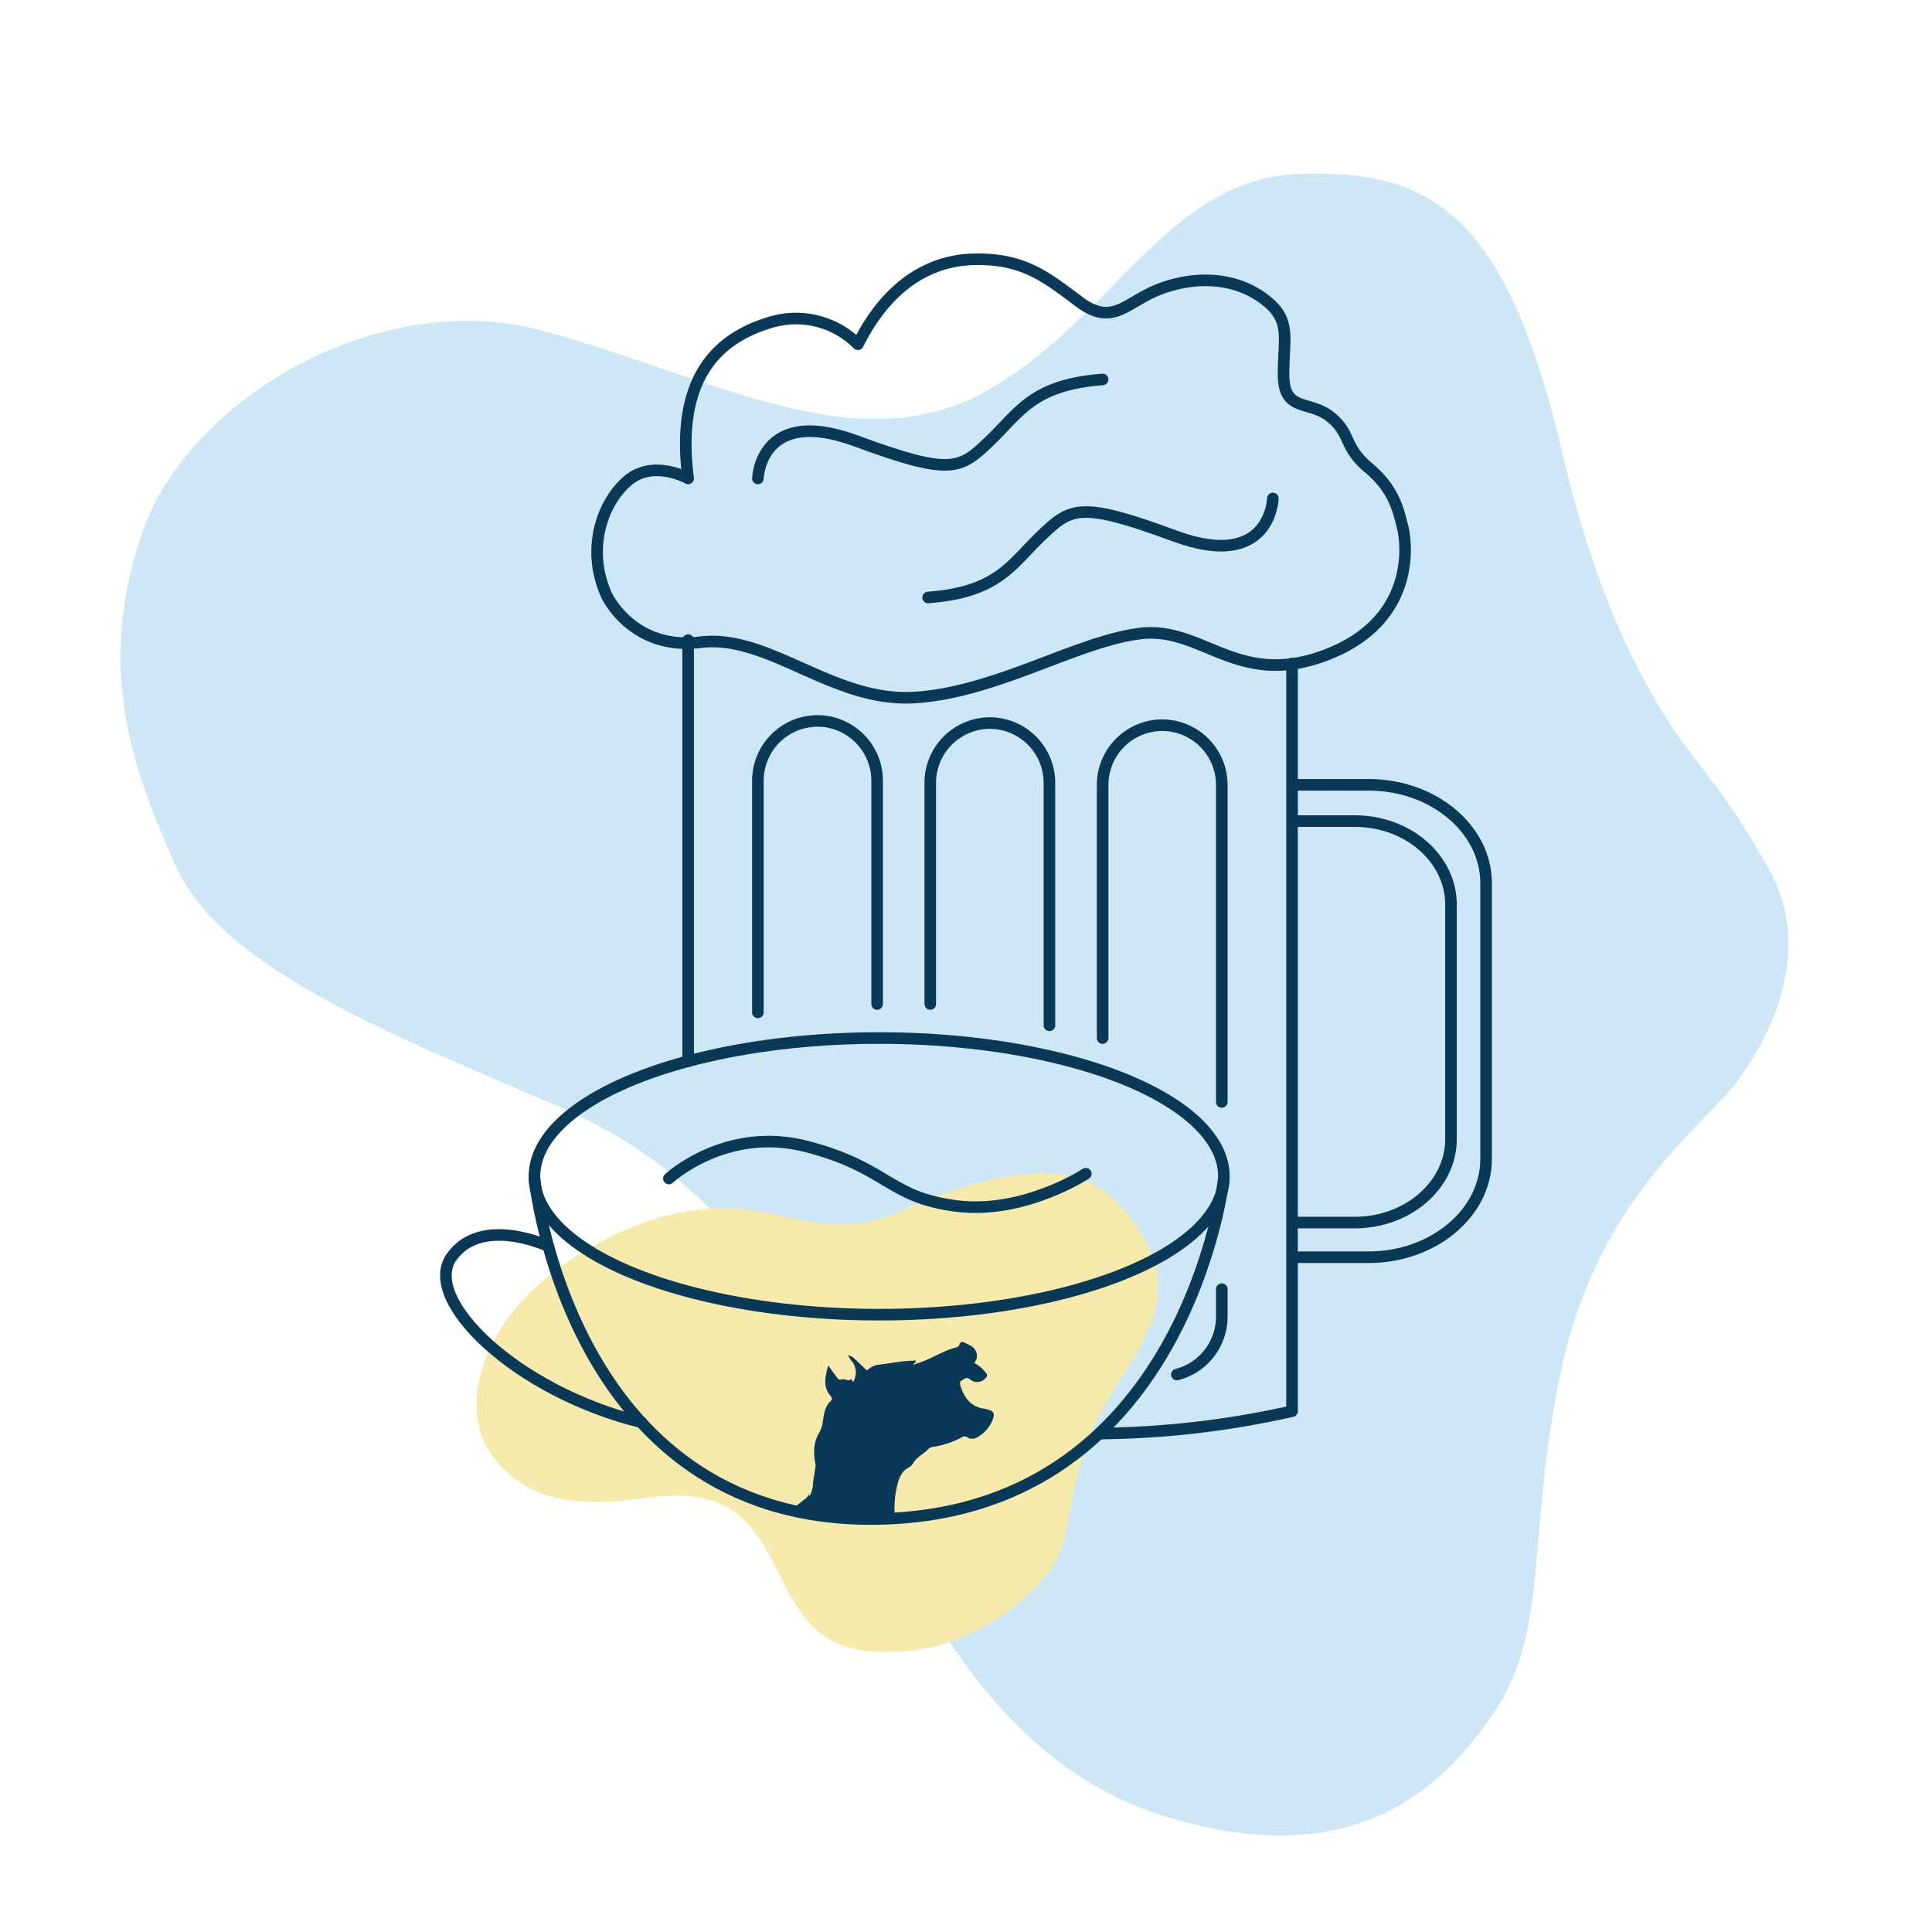
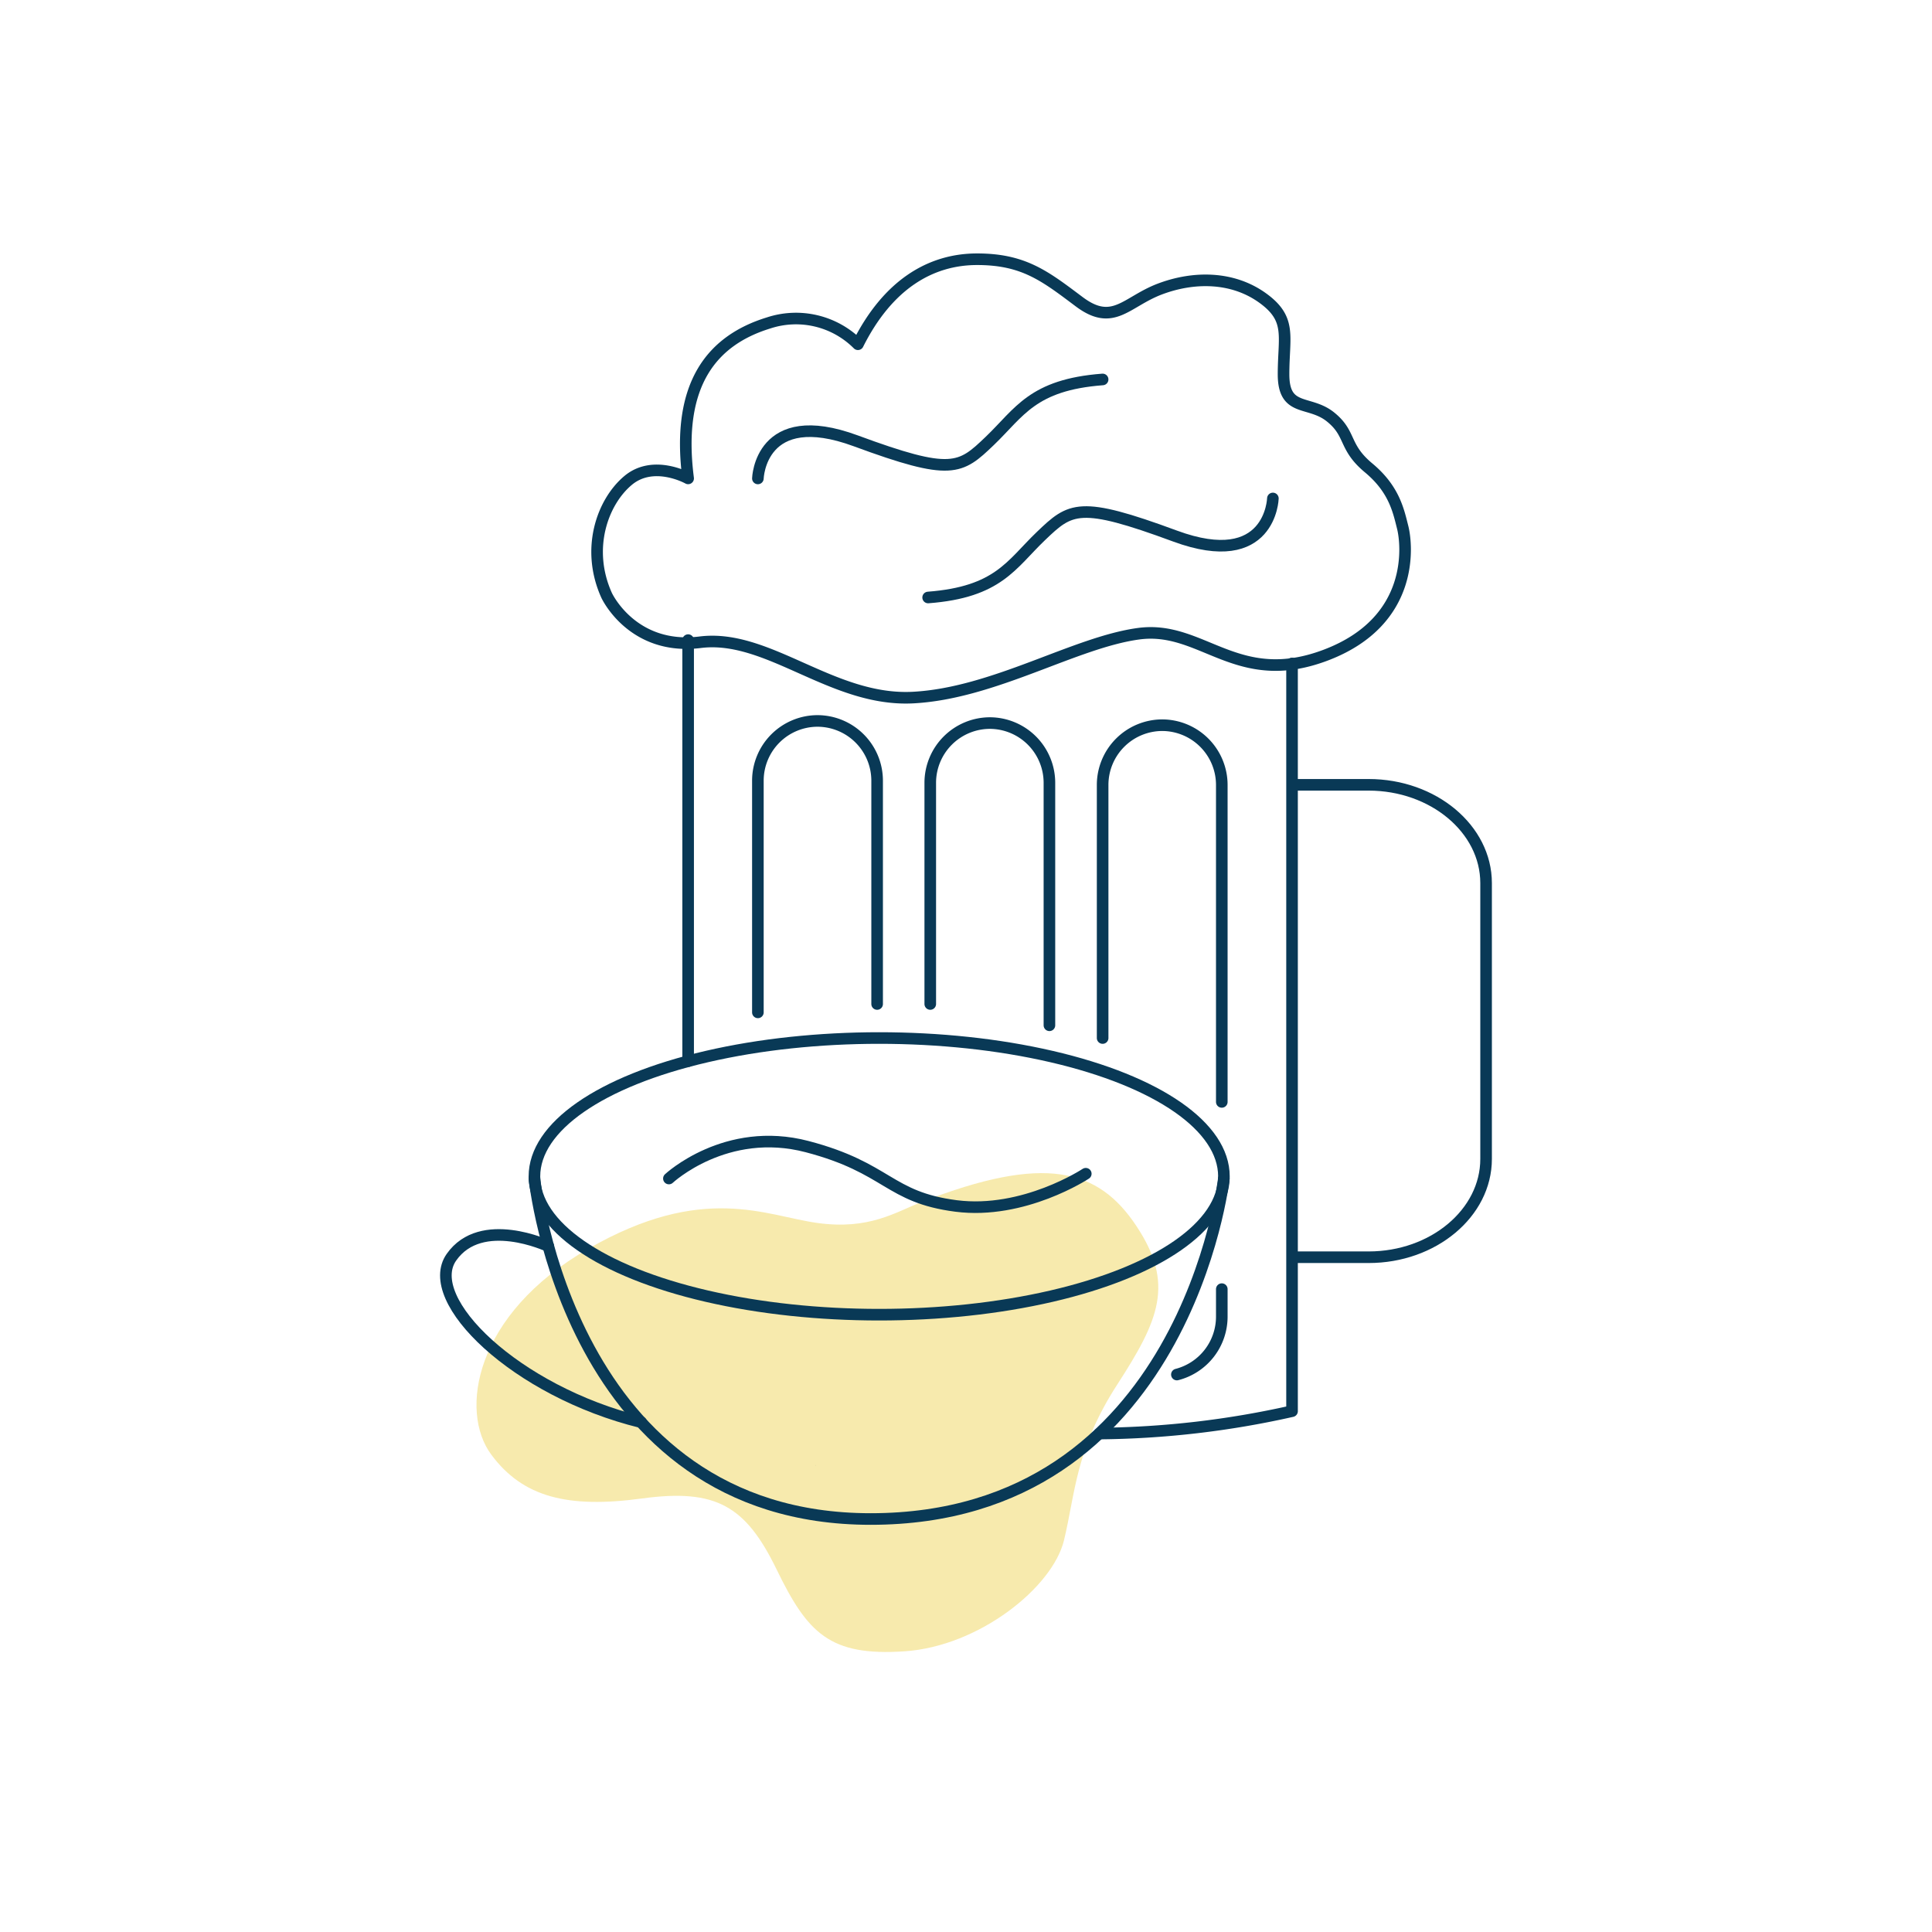
<svg xmlns="http://www.w3.org/2000/svg" id="Layer_1" data-name="Layer 1" viewBox="0 0 500 500">
-   <path d="M404.43,117.51c4.51,19.16,12.43,46.72,28.63,71.13,6,9.08,13.3,15.91,24.56,35.93,12.23,21.72.29,44.29-8.36,55.66s-35.3,30.06-44.82,72.6-3.16,68-17.32,89.62-38.16,42.7-86.48,27.34-69.07-68.55-82.95-101.08S187.25,305,145,286.6s-87.19-35.43-99.35-62.17S25.12,172,36.76,137.91,97.11,74.59,139,85.26s81.16,34.7,115,16.6S301.47,46.2,336.38,45,390,56.21,404.43,117.51Z" fill="#cee7f6" />
  <path d="M238.52,311.07c-6.8,2.66-13.6,7.29-27,5.43s-29.56-10.4-59.22,6.65-33.41,42.12-25.2,53.25,19.92,14,39.08,11.4S193,389.74,201,406.2s13.72,22.46,33.08,21.16,38.32-16.58,41.27-28.7,2.94-23.57,13.78-40.32,14.89-26.06,5-41S270.34,298.65,238.52,311.07Z" fill="#f7eaad" />
  <path d="M138.31,305s8.82,88.12,87,88.12c81.51,0,91.42-88.12,91.42-88.12" fill="none" stroke="#093956" stroke-linecap="round" stroke-linejoin="round" stroke-width="3" />
  <ellipse cx="227.53" cy="304.44" rx="89.22" ry="35.8" fill="none" stroke="#093956" stroke-linecap="round" stroke-linejoin="round" stroke-width="3" />
  <path d="M141.9,322.5s-17.35-8.14-25.07,2.87,16.68,34.72,49.1,42.69" fill="none" stroke="#093956" stroke-linecap="round" stroke-linejoin="round" stroke-width="3" />
  <line x1="178.09" y1="274.64" x2="178.09" y2="165.66" fill="none" stroke="#093956" stroke-linecap="round" stroke-linejoin="round" stroke-width="3" />
  <path d="M334.38,171.71v193.5A235.85,235.85,0,0,1,284.55,371" fill="none" stroke="#093956" stroke-linecap="round" stroke-linejoin="round" stroke-width="3" />
-   <path d="M334.93,316.39h15.76c13.66,0,24.83-9.72,24.83-21.61V234.11c0-11.89-11.17-21.61-24.83-21.61H334.93" fill="none" stroke="#093956" stroke-linecap="round" stroke-linejoin="round" stroke-width="3" />
  <path d="M334.93,325.37h19.28c16.72,0,30.39-11.44,30.39-25.43v-71.4c0-14-13.67-25.43-30.39-25.43H334.93" fill="none" stroke="#093956" stroke-linecap="round" stroke-linejoin="round" stroke-width="3" />
  <path d="M157,154.09s6.61,14.32,24.23,12.12,34.15,15.42,55.08,14.32S278.2,166.21,294.72,164s25.34,14.32,48.47,5.51,20.93-28.64,19.83-33-2.21-9.92-8.82-15.42-4.4-8.82-9.91-13.22-12.11-1.1-12.11-11,2.2-14.32-5.51-19.82S309,71.48,300.23,74.78s-12.11,9.92-20.93,3.31-14.32-11-26.43-11-23.13,6.61-30.84,22a22.65,22.65,0,0,0-23.13-5.51c-14.32,4.41-24,15.48-20.81,40.23,0,0-8.93-5-15.54.53S151.53,142,157,154.09Z" fill="none" stroke="#093956" stroke-linecap="round" stroke-linejoin="round" stroke-width="3" />
  <path d="M196.14,262V202a15.47,15.47,0,0,1,15.42-15.42h0A15.47,15.47,0,0,1,227,202v57.83" fill="none" stroke="#093956" stroke-linecap="round" stroke-linejoin="round" stroke-width="3" />
  <path d="M240.75,259.83V202.55a15.47,15.47,0,0,1,15.42-15.42h0a15.47,15.47,0,0,1,15.42,15.42v62.79" fill="none" stroke="#093956" stroke-linecap="round" stroke-linejoin="round" stroke-width="3" />
  <path d="M285.36,268.64V203.11a15.47,15.47,0,0,1,15.42-15.43h0a15.47,15.47,0,0,1,15.42,15.43v82.06" fill="none" stroke="#093956" stroke-linecap="round" stroke-linejoin="round" stroke-width="3" />
  <path d="M173.11,305s14.73-13.77,35.76-8.26,21,13.1,38.55,15.36S281,303.76,281,303.76" fill="none" stroke="#093956" stroke-linecap="round" stroke-linejoin="round" stroke-width="3" />
  <path d="M316.2,333.63v7.16a15.47,15.47,0,0,1-11.62,14.94" fill="none" stroke="#093956" stroke-linecap="round" stroke-linejoin="round" stroke-width="3" />
  <path d="M196.14,123.82s.55-18.88,25.34-9.73,27,7.37,34.69,0,11-14.51,29.19-15.89" fill="none" stroke="#093956" stroke-linecap="round" stroke-linejoin="round" stroke-width="3" />
  <path d="M329.42,129s-.55,18.88-25.33,9.73-27-7.37-34.7,0-11,14.51-29.19,15.9" fill="none" stroke="#093956" stroke-linecap="round" stroke-linejoin="round" stroke-width="3" />
  <path d="M211,379.24a.64.64,0,0,1,0,.07C211.08,379.12,211.07,379.12,211,379.24Z" fill="#093956" />
-   <path d="M210.32,383.84a.06.06,0,0,1,0,0C210.3,383.89,210.31,383.89,210.32,383.84Z" fill="#093956" />
-   <path d="M231.7,393.37a23.69,23.69,0,0,1,.52-9c.46-2,1.16-3.65,3-4.61a2.86,2.86,0,0,0,1.13-1.13c1-1.68,2.73-2.3,3.93-3.65a2.19,2.19,0,0,1,1.32-.55,23.1,23.1,0,0,0,7.37-2.48,1.21,1.21,0,0,1,1.35,0,2.25,2.25,0,0,0,2.35.15,8.82,8.82,0,0,0,4.28-4.81c.55-1.52.16-2.1-1.32-2.51a11.43,11.43,0,0,0-1.19-.27c-3.17-.49-4.88-2.71-5.86-5.82-.18-.6-.23-1.17.36-1.45s1.16-1,2-.35a2.81,2.81,0,0,0,4.14-.28.8.8,0,0,0,.07-1.29,8.71,8.71,0,0,0-3-2.59c1.28-1.61.7-3.66-1.26-4.63-.33-.17-.7-.28-1-.48-.72-.41-1.3-.58-1.66.48a.79.79,0,0,1-.54.55c-3.31.79-6.21,2.75-9.4,3.89l-1.48.49c-.16.11-.31.21-.48,0l.33-.2c.12-.19.39-.28.32-.59s-.33-.1-.5-.1c-2.91.05-5.8.64-8.67,1a4.84,4.84,0,0,0-3.07,1.24c-.35.35-.54.17-.82-.09q-1.31-1.32-2.67-2.55a3.34,3.34,0,0,0-1.72-1,4.51,4.51,0,0,0,1.07,1.71,4.67,4.67,0,0,1,.53,4.55c-.1.28-.34,1.08-.66.07,0-.13-.12-.14-.25-.07-.82.53-1.66-.3-2.49,0-.56.23-.93-.21-1.22-.63-.73-1-1.4-1.95-2.17-3-.76,2.82-1.45,5.49.62,7.9.52.59.41,1-.17,1.52-1.24,1.27-1.57,3.11-1.81,4.82a8.31,8.31,0,0,1-1,3.23c-1.49,2.56-1.55,5.23-.87,8.37,0-.12,0-.12,0,.07a.64.64,0,0,0,0-.07c-.11.58-.65,4.26-.72,4.6.2,1.09-1,4.3-1,2.94a4.12,4.12,0,0,1-1.45,1.48c-1.25,1-2.46,2-3.65,3A80.58,80.58,0,0,0,231.7,393.37Z" fill="#093956" />
</svg>